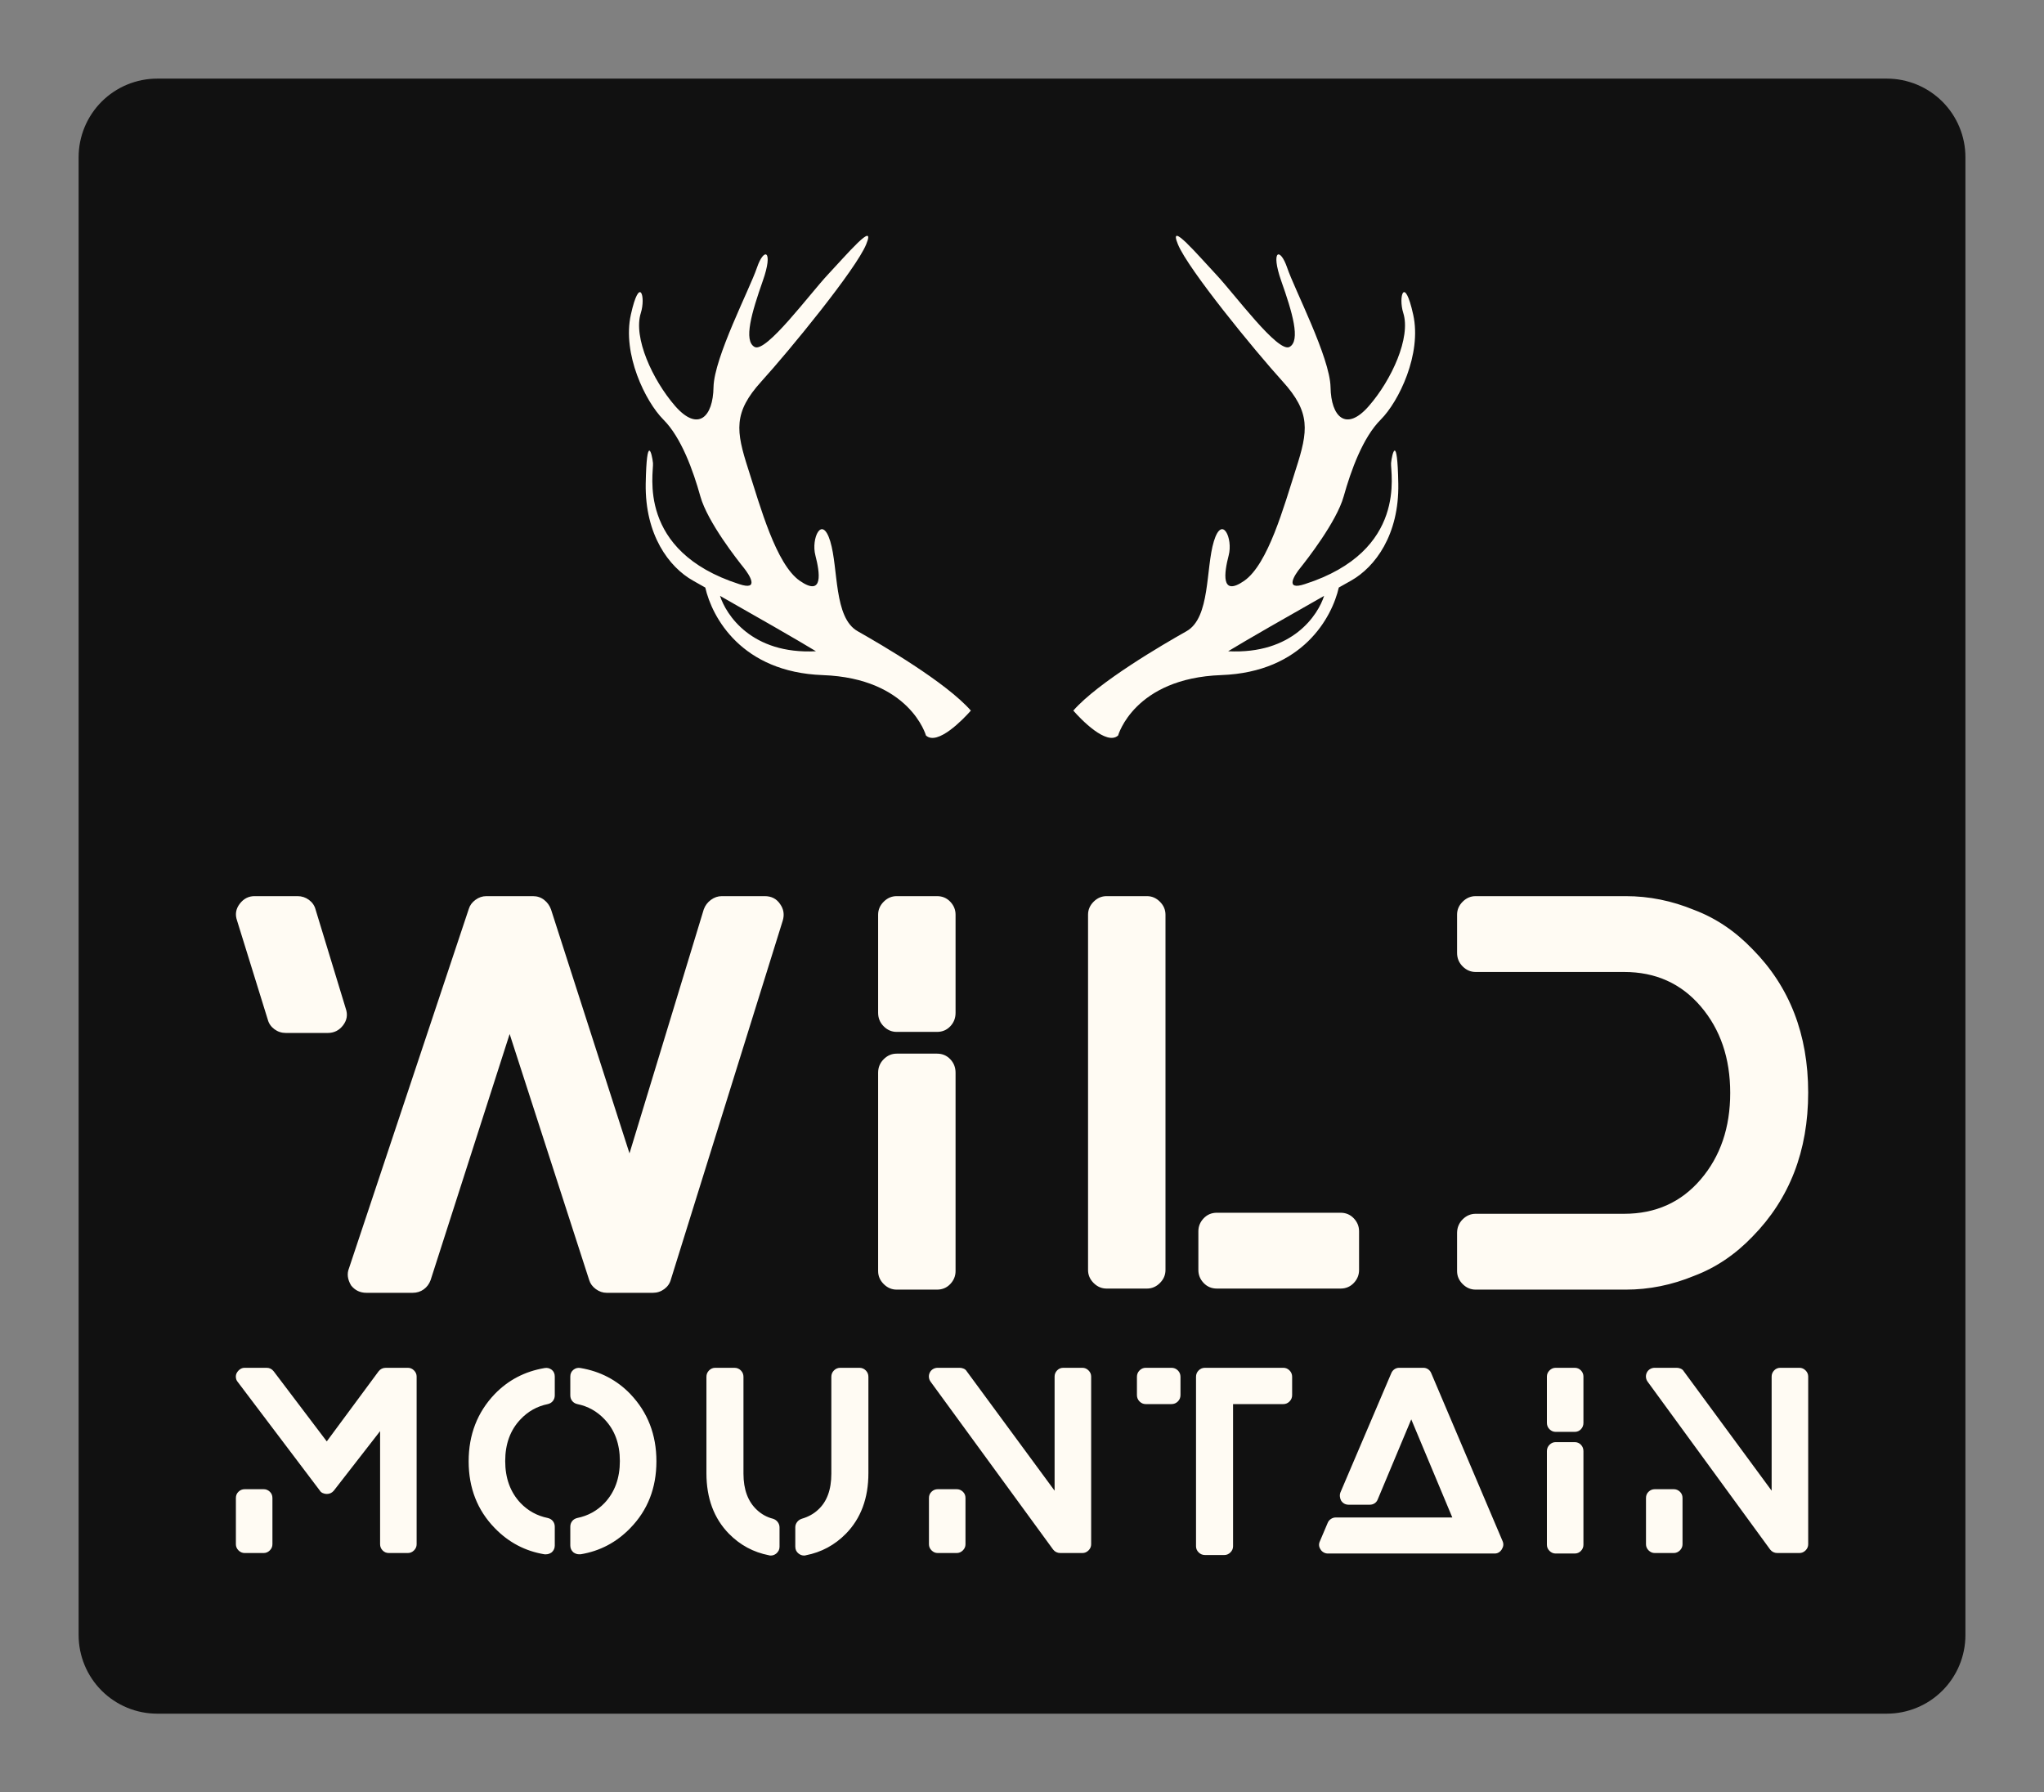
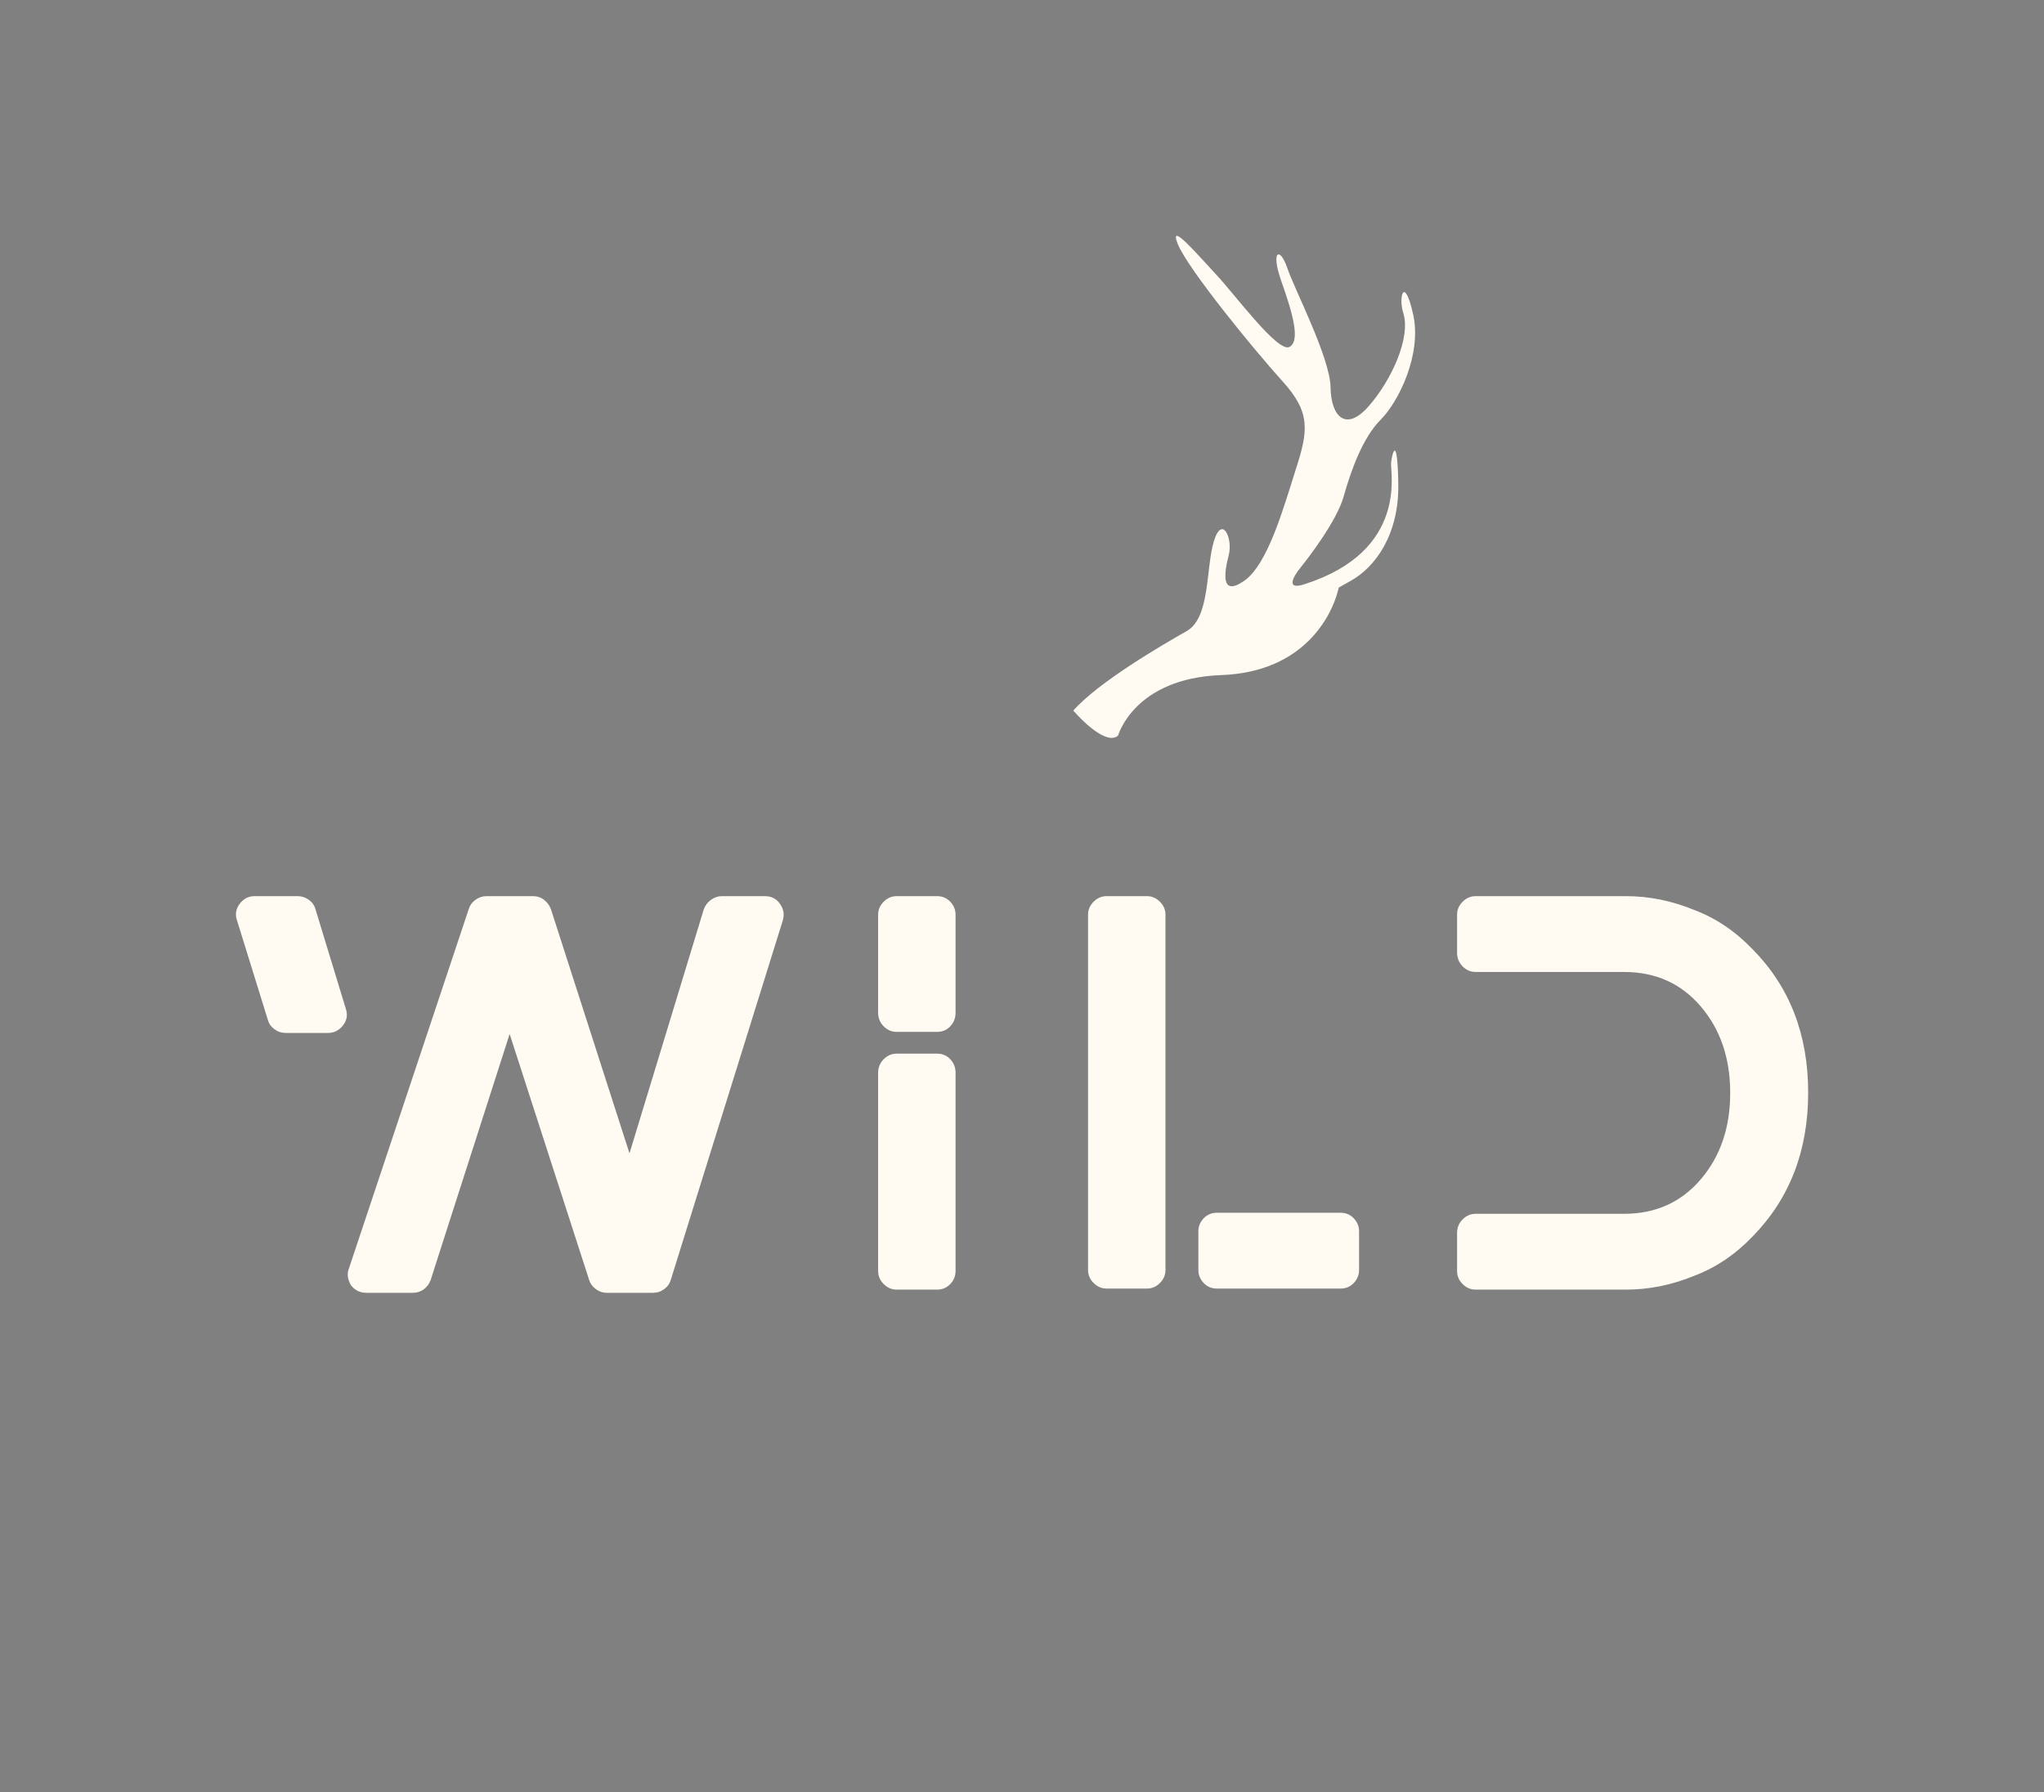
<svg xmlns="http://www.w3.org/2000/svg" id="Layer_1" version="1.1" viewBox="0 0 2436.96 2136.96">
  <rect x="0" y="0" width="2436.96" height="2136.96" fill="#808080" stroke="none" />
  <defs>
    <style>
      .st0 {
        fill: #111;
      }

      .st1 {
        fill: #fffbf3;
      }
    </style>
  </defs>
-   <path class="st0" d="M187.46,93.73h2062.08c1.53,0,3.07.04,4.6.11,1.53.08,3.06.19,4.59.34,1.53.15,3.05.34,4.57.56,1.52.23,3.03.49,4.53.79,1.5.3,3,.64,4.49,1.01,1.49.37,2.97.78,4.43,1.23,1.47.45,2.92.93,4.37,1.44,1.44.52,2.88,1.07,4.29,1.66s2.82,1.21,4.21,1.86c1.39.66,2.76,1.35,4.11,2.07,1.35.72,2.69,1.48,4,2.27,1.32.79,2.61,1.61,3.89,2.46,1.28.85,2.53,1.74,3.76,2.65,1.23.91,2.44,1.86,3.63,2.83,1.19.97,2.35,1.97,3.48,3,1.14,1.03,2.25,2.09,3.33,3.17,1.08,1.08,2.14,2.2,3.17,3.33,1.03,1.14,2.03,2.3,3.01,3.48.97,1.19,1.92,2.39,2.83,3.63.91,1.23,1.8,2.49,2.65,3.76.85,1.28,1.67,2.57,2.46,3.89.79,1.32,1.54,2.65,2.27,4,.72,1.35,1.41,2.72,2.07,4.11.66,1.39,1.28,2.79,1.86,4.21.59,1.42,1.14,2.85,1.66,4.29.52,1.44,1,2.9,1.44,4.37.45,1.47.85,2.95,1.23,4.43.37,1.49.71,2.98,1.01,4.49s.56,3.02.79,4.53c.23,1.52.41,3.04.56,4.57.15,1.53.26,3.06.34,4.59.08,1.53.11,3.07.11,4.6v1762.14c0,1.53-.04,3.07-.11,4.6-.08,1.53-.19,3.06-.34,4.59-.15,1.53-.34,3.05-.56,4.57-.22,1.52-.49,3.03-.79,4.53-.3,1.5-.64,3-1.01,4.49-.37,1.49-.78,2.97-1.23,4.43-.45,1.47-.93,2.92-1.44,4.37-.52,1.44-1.07,2.88-1.66,4.29-.59,1.42-1.21,2.82-1.86,4.21-.66,1.39-1.35,2.76-2.07,4.11-.72,1.35-1.48,2.69-2.27,4-.79,1.32-1.61,2.61-2.46,3.89-.85,1.28-1.74,2.53-2.65,3.76-.91,1.23-1.86,2.44-2.83,3.63-.97,1.19-1.97,2.35-3.01,3.48-1.03,1.14-2.09,2.25-3.17,3.33-1.08,1.08-2.2,2.14-3.33,3.17-1.14,1.03-2.3,2.03-3.48,3-1.19.97-2.39,1.92-3.63,2.83-1.23.91-2.49,1.8-3.76,2.65-1.28.85-2.57,1.67-3.89,2.46-1.32.79-2.65,1.54-4,2.27-1.35.72-2.72,1.41-4.11,2.07-1.39.66-2.79,1.28-4.21,1.86-1.42.59-2.85,1.14-4.29,1.66-1.44.52-2.9,1-4.37,1.44-1.47.45-2.95.85-4.43,1.23-1.49.37-2.98.71-4.49,1.01s-3.02.56-4.53.79c-1.52.23-3.04.41-4.57.56-1.53.15-3.06.26-4.59.34-1.53.08-3.06.11-4.6.11H187.46c-1.53,0-3.07-.04-4.6-.11-1.53-.08-3.06-.19-4.59-.34-1.53-.15-3.05-.34-4.57-.56-1.52-.22-3.03-.49-4.53-.79-1.5-.3-3-.64-4.49-1.01s-2.97-.78-4.43-1.23c-1.47-.45-2.92-.93-4.37-1.44-1.44-.52-2.88-1.07-4.29-1.66-1.42-.59-2.82-1.21-4.21-1.86-1.39-.66-2.76-1.35-4.11-2.07-1.35-.72-2.69-1.48-4-2.27-1.32-.79-2.61-1.61-3.89-2.46s-2.53-1.74-3.76-2.65c-1.23-.91-2.44-1.86-3.63-2.83-1.19-.97-2.35-1.97-3.48-3-1.14-1.03-2.25-2.09-3.33-3.17-1.08-1.08-2.14-2.2-3.17-3.33-1.03-1.14-2.03-2.3-3-3.48-.97-1.19-1.92-2.39-2.83-3.63-.91-1.23-1.8-2.49-2.65-3.76-.85-1.28-1.67-2.57-2.46-3.89-.79-1.32-1.54-2.65-2.27-4-.72-1.35-1.41-2.72-2.07-4.11-.66-1.39-1.28-2.79-1.86-4.21-.59-1.42-1.14-2.85-1.66-4.29s-1-2.9-1.44-4.37-.85-2.95-1.23-4.43c-.37-1.49-.71-2.98-1.01-4.49-.3-1.5-.56-3.02-.79-4.53-.23-1.52-.41-3.04-.56-4.57-.15-1.53-.26-3.06-.34-4.59-.08-1.53-.11-3.06-.11-4.6V187.46c0-1.53.04-3.07.11-4.6.08-1.53.19-3.06.34-4.59.15-1.53.34-3.05.56-4.57.23-1.52.49-3.03.79-4.53s.64-3,1.01-4.49c.37-1.49.78-2.97,1.23-4.43s.93-2.92,1.44-4.37c.52-1.44,1.07-2.88,1.66-4.29.59-1.42,1.21-2.82,1.86-4.21.66-1.39,1.35-2.76,2.07-4.11.72-1.35,1.48-2.69,2.27-4,.79-1.32,1.61-2.61,2.46-3.89.85-1.28,1.74-2.53,2.65-3.76.91-1.23,1.86-2.44,2.83-3.63.97-1.19,1.97-2.35,3-3.48s2.09-2.25,3.17-3.33c1.08-1.08,2.2-2.14,3.33-3.17,1.14-1.03,2.3-2.03,3.48-3,1.19-.97,2.39-1.92,3.63-2.83,1.23-.91,2.49-1.8,3.76-2.65,1.28-.85,2.57-1.67,3.89-2.46,1.32-.79,2.65-1.54,4-2.27,1.35-.72,2.72-1.41,4.11-2.07,1.39-.66,2.79-1.28,4.21-1.86,1.42-.59,2.85-1.14,4.29-1.66,1.44-.52,2.9-1,4.37-1.44,1.47-.45,2.95-.85,4.43-1.23,1.49-.37,2.98-.71,4.49-1.01,1.5-.3,3.02-.56,4.53-.79,1.52-.23,3.04-.41,4.57-.56,1.53-.15,3.06-.26,4.59-.34,1.53-.08,3.07-.11,4.6-.11Z" />
-   <path class="st1" d="M1578.65,710.5c-7.02,22.25-37.26,69.99-114.4,66.03,19.93-12.24,75.42-43.98,114.4-66.03ZM1602.03,591.82c8.57-30.57,22.77-70.26,44.24-91.57,21.38-21.42,49.06-78.04,38.61-125.13-10.53-47.7-17.92-20.95-11.82-1.92,9.19,29.16-13.78,79.66-41.04,110.93-27.15,31.23-45.12,12.95-45.68-22.51-.67-35.41-43.26-117.18-51.67-142.32-8.52-25.04-20.03-21.17-7.14,15.58,13.22,37.38,23.43,71.55,9.82,78.83-13.78,7.23-65.46-63.03-87.34-86.31-21.89-23.33-57.72-65.65-45.64-36.08,12.13,29.64,91.17,126.32,124.82,163.43,33.76,37.17,30.46,59.1,15.91,104.32-14.45,45.22-33.25,113.56-61.65,133.44-28.44,19.77-23.84-9.96-18.57-30.2,5.42-20.25-7.85-49.09-17.66-16.88-9.82,32.31-4.02,91.17-32.62,107.21-28.59,16.1-105.21,60.77-134.94,94.63,8.87,10.27,39.65,42.21,53.42,29.68,0,0,19.05-68.24,123.02-72.01,97.25-3.52,132.04-69.13,140.09-104.39,5.79-3.24,10.74-6.14,14.66-8.25,28.51-16.12,57.35-54.42,56.27-115.54-1.04-61.06-7.54-36.03-8.62-24.62-.97,11.35,20.29,104.79-102.72,144.28-24.93,8.36-12.23-11.1-5.42-19.37,6.61-8.28,43.11-54.53,51.67-85.24Z" />
-   <path class="st1" d="M858.44,710.5c38.92,22.04,94.41,53.79,114.39,66.03-77.11,3.97-107.26-43.89-114.39-66.03ZM1022.6,752.66c-28.7-16.04-22.92-74.89-32.72-107.21-9.86-32.21-23.13-3.36-17.71,16.88,5.21,20.24,9.96,49.96-18.64,30.2-28.39-19.88-46.98-88.23-61.53-133.44-14.56-45.22-17.97-67.15,15.79-104.32,33.71-37.12,112.85-133.8,124.92-163.43,12.13-29.57-23.74,12.75-45.68,36.08-21.79,23.28-73.57,93.54-87.29,86.31-13.64-7.27-3.41-41.45,9.7-78.83,13.01-36.75,1.44-40.62-7.02-15.58-8.47,25.14-51.06,106.91-51.73,142.32-.51,35.46-18.38,53.74-45.74,22.51-27.14-31.28-50.17-81.77-40.94-110.93,6.09-19.05-1.29-45.78-11.87,1.92-10.47,47.09,17.39,103.7,38.72,125.13,21.42,21.32,35.62,61.02,44.13,91.57,8.52,30.71,45.11,76.96,51.83,85.26,6.6,8.27,19.31,27.72-5.58,19.37-122.85-39.49-101.68-132.93-102.72-144.28-1.13-11.41-7.53-36.45-8.68,24.62-.93,61.11,27.77,99.41,56.42,115.54,3.77,2.1,8.83,5.01,14.61,8.25,8.01,35.25,42.95,100.88,140.1,104.39,103.91,3.76,123.01,72.01,123.01,72.01,13.78,12.54,44.44-19.4,53.53-29.68-29.78-33.88-106.55-78.54-134.93-94.65Z" />
+   <path class="st1" d="M1578.65,710.5ZM1602.03,591.82c8.57-30.57,22.77-70.26,44.24-91.57,21.38-21.42,49.06-78.04,38.61-125.13-10.53-47.7-17.92-20.95-11.82-1.92,9.19,29.16-13.78,79.66-41.04,110.93-27.15,31.23-45.12,12.95-45.68-22.51-.67-35.41-43.26-117.18-51.67-142.32-8.52-25.04-20.03-21.17-7.14,15.58,13.22,37.38,23.43,71.55,9.82,78.83-13.78,7.23-65.46-63.03-87.34-86.31-21.89-23.33-57.72-65.65-45.64-36.08,12.13,29.64,91.17,126.32,124.82,163.43,33.76,37.17,30.46,59.1,15.91,104.32-14.45,45.22-33.25,113.56-61.65,133.44-28.44,19.77-23.84-9.96-18.57-30.2,5.42-20.25-7.85-49.09-17.66-16.88-9.82,32.31-4.02,91.17-32.62,107.21-28.59,16.1-105.21,60.77-134.94,94.63,8.87,10.27,39.65,42.21,53.42,29.68,0,0,19.05-68.24,123.02-72.01,97.25-3.52,132.04-69.13,140.09-104.39,5.79-3.24,10.74-6.14,14.66-8.25,28.51-16.12,57.35-54.42,56.27-115.54-1.04-61.06-7.54-36.03-8.62-24.62-.97,11.35,20.29,104.79-102.72,144.28-24.93,8.36-12.23-11.1-5.42-19.37,6.61-8.28,43.11-54.53,51.67-85.24Z" />
  <path class="st1" d="M2019.85,1084.97c25.71,9.7,48.9,25.29,69.56,46.79,44.26,44.68,66.39,101.7,66.39,171.04s-22.13,126.57-66.39,171.68c-20.66,21.5-43.84,37.1-69.56,46.79-26.56,10.96-53.75,16.44-81.57,16.44h-178.95c-5.9,0-11.07-2.21-15.49-6.64-4.43-4.43-6.64-9.59-6.64-15.49v-45.53c0-6.32,2.21-11.7,6.64-16.12,4.43-4.43,9.59-6.64,15.49-6.64h177.05c37.52,0,67.97-13.7,91.37-41.1s35.09-61.76,35.09-103.07-11.7-75.67-35.09-103.07c-23.4-27.4-53.85-41.1-91.37-41.1h-177.05c-5.9,0-11.07-2.21-15.49-6.64-4.43-4.43-6.64-9.8-6.64-16.12v-45.53c0-5.9,2.21-11.07,6.64-15.49,4.43-4.43,9.59-6.64,15.49-6.64h178.95c27.82,0,55.01,5.48,81.57,16.44h0ZM1598.22,1446.03c6.32,0,11.59,2.21,15.81,6.64,4.22,4.43,6.32,9.59,6.32,15.49v46.16c0,5.9-2.11,11.07-6.32,15.49-4.22,4.43-9.48,6.64-15.81,6.64h-147.33c-6.32,0-11.59-2.21-15.81-6.64-4.22-4.43-6.32-9.59-6.32-15.49v-46.16c0-5.9,2.11-11.07,6.32-15.49,4.22-4.43,9.48-6.64,15.81-6.64h147.33ZM1367.42,1068.53c5.9,0,11.07,2.21,15.49,6.64,4.43,4.43,6.64,9.59,6.64,15.49v423.66c0,5.9-2.21,11.07-6.64,15.49-4.43,4.43-9.59,6.64-15.49,6.64h-48.06c-5.9,0-11.07-2.21-15.49-6.64-4.43-4.43-6.64-9.59-6.64-15.49v-423.66c0-5.9,2.21-11.07,6.64-15.49,4.43-4.43,9.59-6.64,15.49-6.64h48.06ZM1117.14,1068.53c6.32,0,11.59,2.21,15.81,6.64,4.22,4.43,6.32,9.59,6.32,15.49v116.98c0,6.32-2.11,11.7-6.32,16.12-4.22,4.43-9.48,6.64-15.81,6.64h-48.06c-5.9,0-11.07-2.21-15.49-6.64-4.43-4.43-6.64-9.8-6.64-16.12v-116.98c0-5.9,2.21-11.07,6.64-15.49,4.43-4.43,9.59-6.64,15.49-6.64h48.06ZM1117.14,1256.33c6.32,0,11.59,2.21,15.81,6.64,4.22,4.43,6.32,9.8,6.32,16.12v236.49c0,5.9-2.11,11.07-6.32,15.49-4.22,4.43-9.48,6.64-15.81,6.64h-48.06c-5.9,0-11.07-2.21-15.49-6.64-4.43-4.43-6.64-9.59-6.64-15.49v-236.49c0-6.32,2.21-11.7,6.64-16.12,4.43-4.43,9.59-6.64,15.49-6.64h48.06ZM376.19,1084.34l36.04,118.24c2.53,7.17,1.48,13.81-3.16,19.92-4.64,6.11-10.75,9.17-18.34,9.17h-49.95c-5.06,0-9.59-1.48-13.59-4.43-4-2.95-6.64-6.74-7.9-11.38l-36.67-118.24c-2.53-7.17-1.48-13.81,3.16-19.92,4.64-6.11,10.54-9.17,17.71-9.17h51.22c5.06,0,9.59,1.48,13.59,4.43,4,2.95,6.64,6.74,7.9,11.38h0ZM930.1,1078.02c4.22,5.9,5.27,12.44,3.16,19.6l-133.42,428.08c-1.26,4.64-3.9,8.43-7.9,11.38-4,2.95-8.54,4.43-13.59,4.43h-55.01c-4.64,0-8.96-1.48-12.96-4.43-4-2.95-6.64-6.53-7.9-10.75l-94.85-293.4-94.22,293.4c-1.69,4.64-4.43,8.33-8.22,11.07-3.79,2.74-8.22,4.11-13.28,4.11h-55.01c-7.59,0-13.7-2.95-18.34-8.85-4.22-7.17-5.06-13.91-2.53-20.23l142.91-428.71c1.26-4.22,3.9-7.8,7.9-10.75,4-2.95,8.33-4.43,12.96-4.43h55.64c5.06,0,9.48,1.48,13.28,4.43,3.79,2.95,6.53,6.74,8.22,11.38l93.58,290.87,88.53-290.87c1.69-4.64,4.53-8.43,8.54-11.38,4-2.95,8.33-4.43,12.96-4.43h51.22c8.01,0,14.12,3.16,18.34,9.48h0Z" />
-   <path class="st1" d="M1995.55,1775.68c2.79,0,5.22.99,7.31,2.98,2.09,1.99,3.13,4.48,3.13,7.46v55.22c0,2.79-1.04,5.22-3.13,7.31-2.09,2.09-4.53,3.13-7.31,3.13h-22.68c-2.79,0-5.22-1.04-7.31-3.13-2.09-2.09-3.13-4.53-3.13-7.31v-55.22c0-2.98,1.04-5.47,3.13-7.46,2.09-1.99,4.53-2.98,7.31-2.98h22.68ZM2145.38,1630.92c2.79,0,5.22,1.04,7.31,3.13,2.09,2.09,3.13,4.53,3.13,7.31v199.98c0,2.79-1.04,5.22-3.13,7.31-2.09,2.09-4.53,3.13-7.31,3.13h-26.27c-3.58,0-6.47-1.39-8.66-4.18l-145.95-199.98c-1.19-1.59-1.89-3.38-2.09-5.37-.2-1.99.15-3.88,1.04-5.67.9-1.79,2.19-3.18,3.88-4.18,1.69-.99,3.53-1.49,5.52-1.49h26.27c1.59,0,3.18.35,4.78,1.04,1.59.7,2.79,1.74,3.58,3.13l104.76,142.37v-136.1c0-2.79.99-5.22,2.98-7.31,1.99-2.09,4.48-3.13,7.46-3.13h22.68ZM1877.41,1630.92c2.98,0,5.47,1.04,7.46,3.13,1.99,2.09,2.98,4.53,2.98,7.31v55.22c0,2.98-.99,5.52-2.98,7.61-1.99,2.09-4.48,3.13-7.46,3.13h-22.68c-2.79,0-5.22-1.04-7.31-3.13-2.09-2.09-3.13-4.63-3.13-7.61v-55.22c0-2.79,1.04-5.22,3.13-7.31,2.09-2.09,4.53-3.13,7.31-3.13h22.68ZM1877.41,1719.56c2.98,0,5.47,1.04,7.46,3.13,1.99,2.09,2.98,4.63,2.98,7.61v111.63c0,2.79-.99,5.22-2.98,7.31-1.99,2.09-4.48,3.13-7.46,3.13h-22.68c-2.79,0-5.22-1.04-7.31-3.13-2.09-2.09-3.13-4.53-3.13-7.31v-111.63c0-2.98,1.04-5.52,3.13-7.61,2.09-2.09,4.53-3.13,7.31-3.13h22.68ZM1791.51,1837.76c1.39,3.18,1.04,6.42-1.04,9.7-2.09,3.28-4.92,4.92-8.51,4.92h-198.78c-1.79,0-3.48-.45-5.07-1.34-1.59-.9-2.79-2.04-3.58-3.43-2.19-3.18-2.49-6.47-.9-9.85l9.25-21.79c.8-1.99,2.09-3.58,3.88-4.78,1.79-1.19,3.68-1.79,5.67-1.79h139.09l-48.95-117-40,95.51c-.8,1.99-2.04,3.53-3.73,4.63-1.69,1.09-3.63,1.64-5.82,1.64h-25.07c-3.78,0-6.77-1.59-8.95-4.78-.8-1.39-1.29-2.98-1.49-4.78-.2-1.79,0-3.48.6-5.07l60.59-142.07c.8-1.99,2.04-3.58,3.73-4.78,1.69-1.19,3.63-1.79,5.82-1.79h28.65c2.19,0,4.13.6,5.82,1.79,1.69,1.19,2.93,2.79,3.73,4.78l85.07,200.28ZM1530.11,1630.92c2.79,0,5.22,1.04,7.31,3.13,2.09,2.09,3.13,4.63,3.13,7.61v21.79c0,2.98-1.04,5.52-3.13,7.61s-4.53,3.13-7.31,3.13h-59.99v169.53c0,2.79-1.04,5.22-3.13,7.31-2.09,2.09-4.53,3.13-7.31,3.13h-22.98c-2.98,0-5.52-1.04-7.61-3.13-2.09-2.09-3.13-4.53-3.13-7.31v-202.07c0-2.98,1.04-5.52,3.13-7.61s4.63-3.13,7.61-3.13h93.42,0ZM1396.69,1630.92c2.98,0,5.52,1.04,7.61,3.13,2.09,2.09,3.13,4.63,3.13,7.61v21.79c0,2.98-1.04,5.52-3.13,7.61-2.09,2.09-4.63,3.13-7.61,3.13h-30.74c-2.79,0-5.22-1.04-7.31-3.13s-3.13-4.63-3.13-7.61v-21.79c0-2.98,1.04-5.52,3.13-7.61,2.09-2.09,4.53-3.13,7.31-3.13h30.74ZM1140.66,1775.68c2.79,0,5.22.99,7.31,2.98,2.09,1.99,3.13,4.48,3.13,7.46v55.22c0,2.79-1.04,5.22-3.13,7.31s-4.53,3.13-7.31,3.13h-22.68c-2.79,0-5.22-1.04-7.31-3.13-2.09-2.09-3.13-4.53-3.13-7.31v-55.22c0-2.98,1.04-5.47,3.13-7.46,2.09-1.99,4.53-2.98,7.31-2.98h22.68ZM1290.49,1630.92c2.79,0,5.22,1.04,7.31,3.13,2.09,2.09,3.13,4.53,3.13,7.31v199.98c0,2.79-1.04,5.22-3.13,7.31s-4.53,3.13-7.31,3.13h-26.27c-3.58,0-6.47-1.39-8.66-4.18l-145.95-199.98c-1.19-1.59-1.89-3.38-2.09-5.37-.2-1.99.15-3.88,1.04-5.67.9-1.79,2.19-3.18,3.88-4.18,1.69-.99,3.53-1.49,5.52-1.49h26.27c1.59,0,3.18.35,4.78,1.04,1.59.7,2.79,1.74,3.58,3.13l104.76,142.37v-136.1c0-2.79.99-5.22,2.98-7.31,1.99-2.09,4.48-3.13,7.46-3.13h22.68ZM1024.61,1630.92c2.98,0,5.52,1.04,7.61,3.13,2.09,2.09,3.13,4.63,3.13,7.61v114.91c0,29.85-8.95,53.92-26.86,72.23-13.33,13.53-29.25,22.09-47.76,25.67-.4.2-1.09.3-2.09.3-2.39,0-4.58-.8-6.57-2.39-2.59-1.99-3.88-4.78-3.88-8.36v-22.98c0-2.19.7-4.23,2.09-6.12,1.39-1.89,3.28-3.23,5.67-4.03,7.56-2.19,13.93-5.67,19.1-10.45,10.75-9.55,16.12-23.98,16.12-43.28v-115.51c0-2.98,1.04-5.52,3.13-7.61,2.09-2.09,4.63-3.13,7.61-3.13h22.68ZM921.64,1810.9c2.39.8,4.28,2.14,5.67,4.03,1.39,1.89,2.09,4.03,2.09,6.42v22.98c0,3.18-1.29,5.87-3.88,8.06-1.99,1.59-4.18,2.39-6.57,2.39-.99,0-1.69-.1-2.09-.3-18.51-3.58-34.42-12.14-47.76-25.67-17.91-18.31-26.86-42.38-26.86-72.23v-114.91c0-2.98,1.04-5.52,3.13-7.61,2.09-2.09,4.53-3.13,7.31-3.13h22.98c2.98,0,5.52,1.04,7.61,3.13,2.09,2.09,3.13,4.63,3.13,7.61v115.51c0,18.9,5.37,33.33,16.12,43.28,5.57,5.17,11.94,8.66,19.1,10.45h0ZM751.57,1662.26c20.69,21.69,31.04,48.4,31.04,80.14s-10.35,58.25-31.04,79.54c-16.52,17.11-36.31,27.56-59.4,31.34h-1.79c-2.39,0-4.68-.8-6.86-2.39-2.39-2.19-3.58-4.88-3.58-8.06v-22.39c0-2.59.75-4.83,2.24-6.72,1.49-1.89,3.53-3.13,6.12-3.73,12.73-2.59,23.58-8.56,32.53-17.91,12.14-12.93,18.21-29.6,18.21-49.99s-6.07-36.96-18.21-49.7c-8.95-9.55-19.8-15.62-32.53-18.21-2.59-.6-4.63-1.84-6.12-3.73s-2.24-4.13-2.24-6.72v-22.39c0-3.38,1.24-6.07,3.73-8.06s5.32-2.69,8.51-2.09c23.48,3.98,43.28,14.33,59.4,31.04h0ZM657.85,1633.3c2.39,1.99,3.58,4.68,3.58,8.06v22.39c0,2.59-.75,4.83-2.24,6.72-1.49,1.89-3.53,3.13-6.12,3.73-12.73,2.59-23.58,8.66-32.53,18.21-12.14,12.73-18.21,29.3-18.21,49.7s6.07,37.06,18.21,49.99c8.95,9.35,19.8,15.32,32.53,17.91,2.59.6,4.63,1.84,6.12,3.73,1.49,1.89,2.24,4.13,2.24,6.72v22.39c0,3.18-1.19,5.87-3.58,8.06-2.19,1.59-4.48,2.39-6.86,2.39h-1.79c-23.08-3.78-42.88-14.23-59.4-31.34-20.69-21.29-31.04-47.81-31.04-79.54s10.35-58.45,31.04-80.14c16.12-16.71,35.92-27.06,59.4-31.04,3.18-.6,6.07.1,8.66,2.09h0ZM314.36,1775.68c2.79,0,5.22.99,7.31,2.98s3.13,4.48,3.13,7.46v55.22c0,2.79-1.04,5.22-3.13,7.31-2.09,2.09-4.53,3.13-7.31,3.13h-22.68c-2.79,0-5.22-1.04-7.31-3.13-2.09-2.09-3.13-4.53-3.13-7.31v-55.22c0-2.98,1.04-5.47,3.13-7.46s4.53-2.98,7.31-2.98h22.68ZM486.29,1630.92c2.79,0,5.22,1.04,7.31,3.13,2.09,2.09,3.13,4.53,3.13,7.31v199.98c0,2.79-1.04,5.22-3.13,7.31-2.09,2.09-4.53,3.13-7.31,3.13h-22.68c-2.98,0-5.47-1.04-7.46-3.13-1.99-2.09-2.98-4.53-2.98-7.31v-134.91l-55.22,71.04c-2.19,2.59-4.97,3.88-8.36,3.88-1.59,0-3.18-.35-4.78-1.04-1.59-.7-2.79-1.74-3.58-3.13l-97.9-129.54c-1.19-1.39-1.89-3.13-2.09-5.22-.2-2.09.2-3.98,1.19-5.67.99-1.69,2.29-3.08,3.88-4.18s3.38-1.64,5.37-1.64h26.27c3.38,0,6.17,1.39,8.36,4.18l63.28,83.57,61.78-83.57c2.19-2.79,5.07-4.18,8.66-4.18h26.27Z" />
</svg>